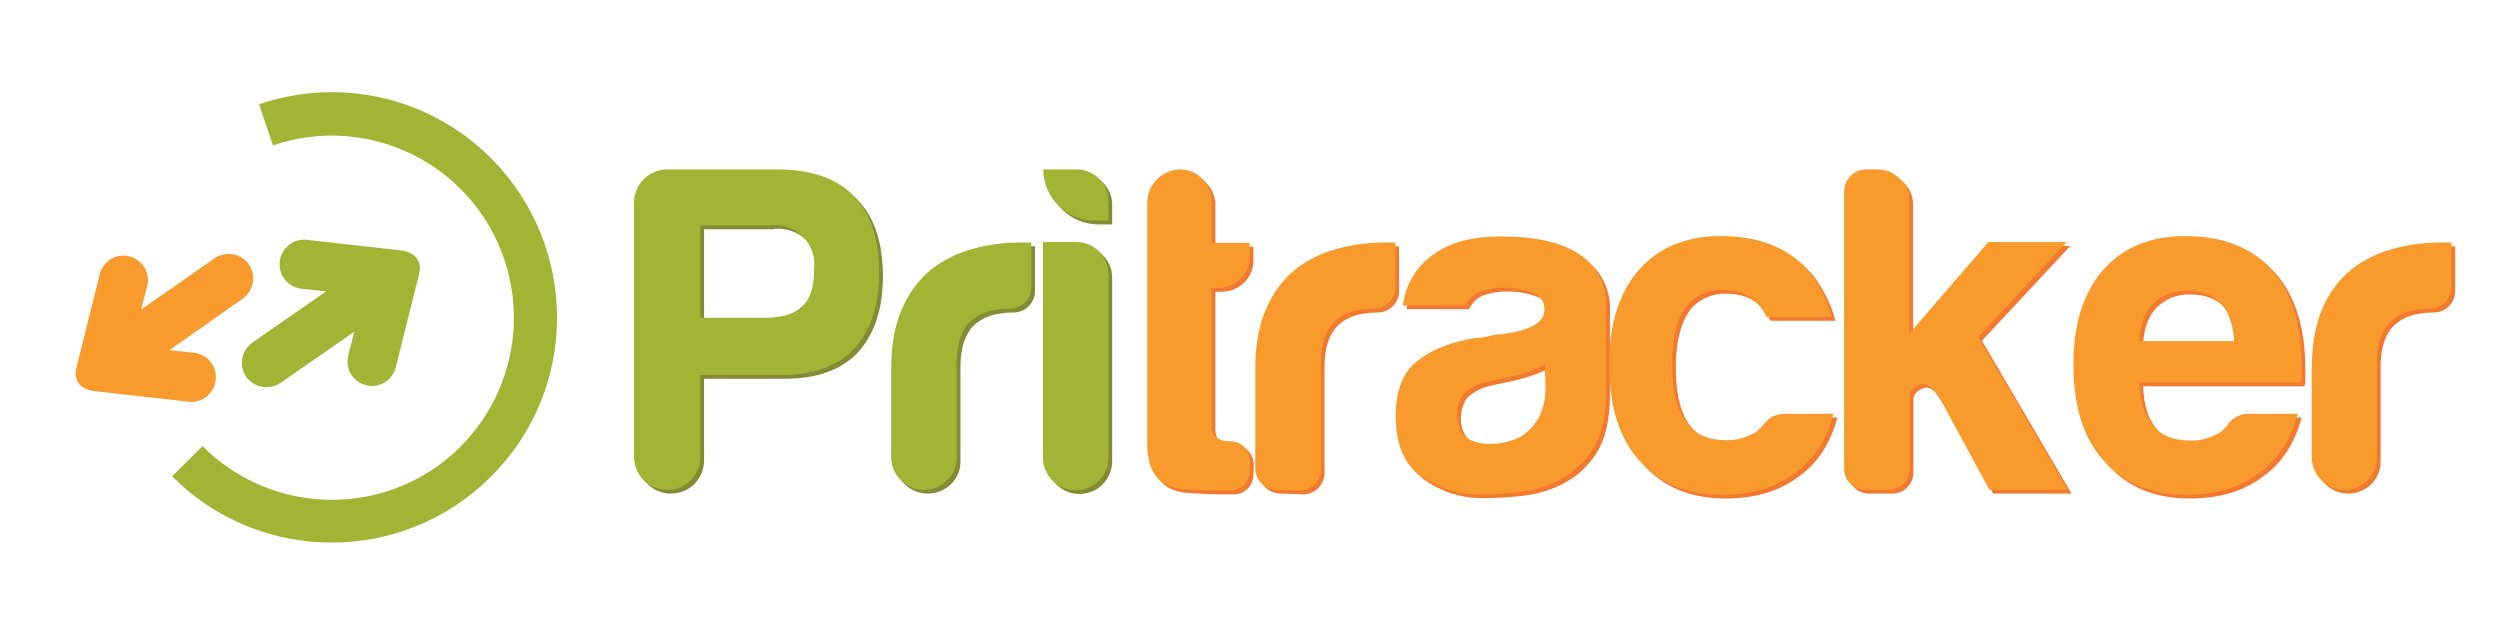
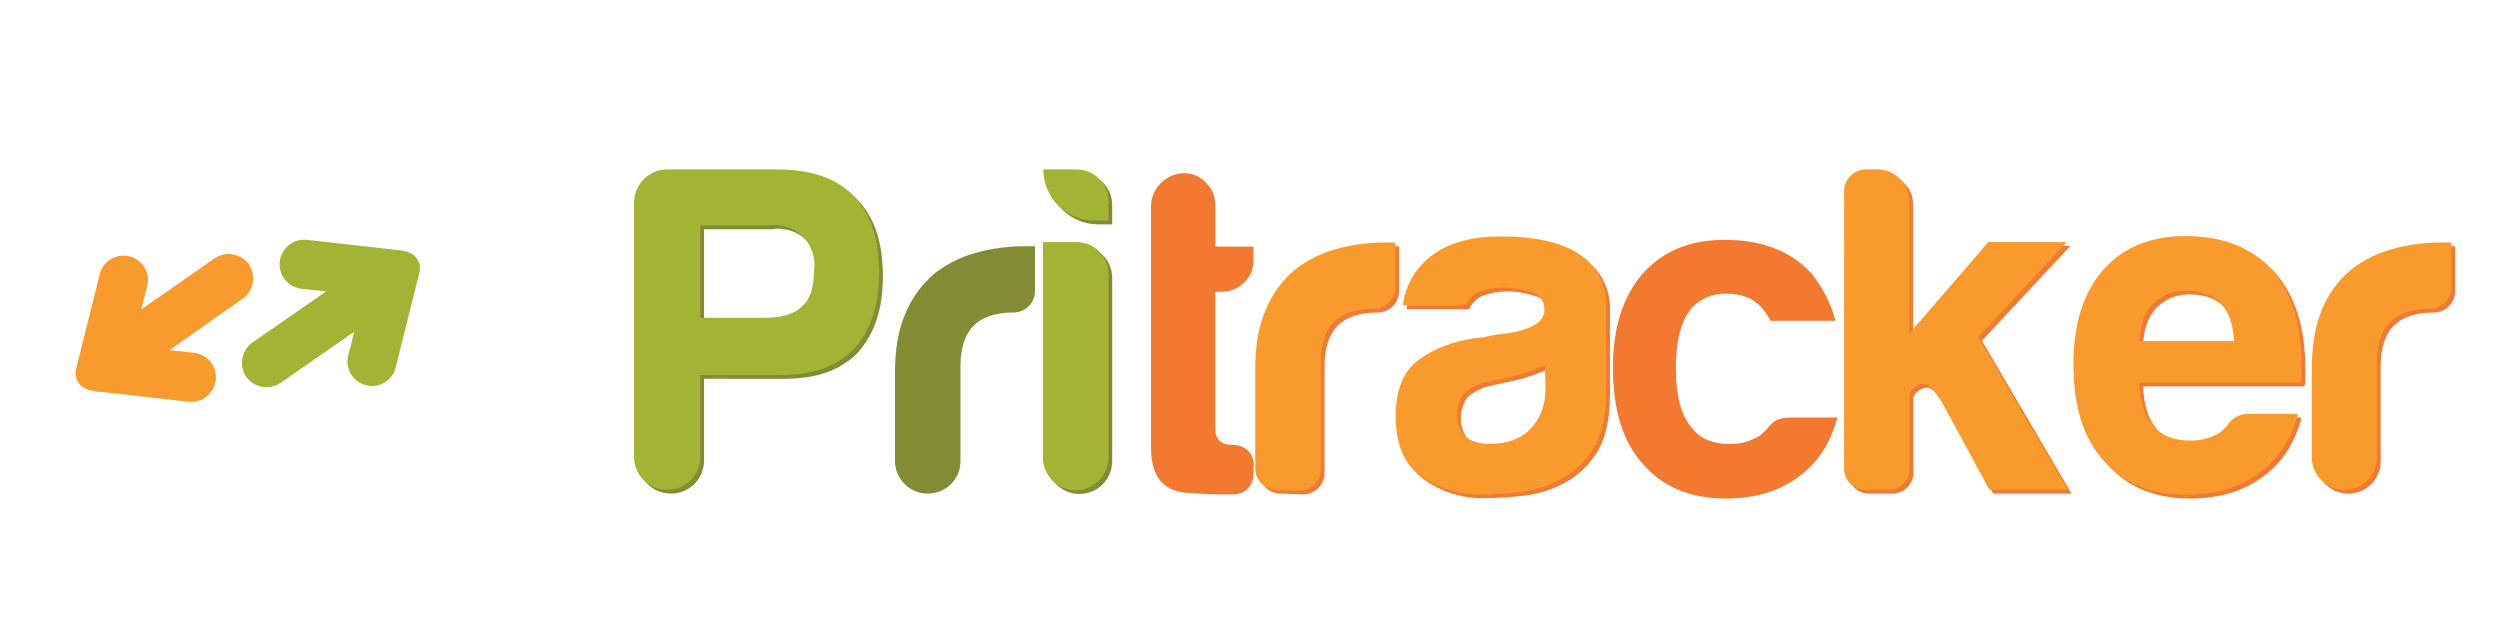
<svg xmlns="http://www.w3.org/2000/svg" version="1.1" id="Layer_1" x="0px" y="0px" viewBox="0 0 664 168" style="enable-background:new 0 0 664 168;" xml:space="preserve">
  <style type="text/css">
	.st0{fill:#838C34;}
	.st1{fill:#F47930;}
	.st2{fill:#A2B434;}
	.st3{fill:#F89B2C;}
</style>
  <title>pritracker</title>
  <path class="st0" d="M187,100.7v21.6c0,4.9-3.9,8.8-8.8,8.8c0,0,0,0,0,0l0,0c-4.9,0-8.8-3.9-8.8-8.8l0,0V54.9c0-4.9,3.9-8.9,8.8-8.9  c0,0,0.1,0,0.1,0h29c9.1,0,15.8,2.3,20.3,6.9c4.6,4.6,6.9,11.5,6.9,20.5c0,8.6-2.2,15.3-6.7,20.3c-4.5,4.6-10.9,6.9-19.3,6.9H187z   M187,85.4h17.1c4.6,0,7.9-1,9.9-3c2.1-1.8,3.2-4.9,3.2-9.4c0.9-5.8-3-11.2-8.8-12.1c-1.1-0.2-2.2-0.2-3.3,0H187V85.4z" />
  <path class="st0" d="M246.4,131.1c-4.8,0-8.7-3.9-8.7-8.7l0,0V99.2c0-6.4,0.9-11.8,2.9-16.2c1.7-4.1,4.4-7.7,7.8-10.5  c3.3-2.5,7-4.4,11-5.4c4.2-1.2,8.6-1.7,13-1.7h2.5v11.9c0,3.1-2.5,5.7-5.7,5.7l0,0l0,0c-4.8,0-8.3,1.2-10.6,3.5  c-2.3,2.3-3.5,5.9-3.5,10.9v25.2C255.1,127.3,251.2,131.1,246.4,131.1L246.4,131.1L246.4,131.1z" />
  <path class="st0" d="M278.1,46h8.9c4.6,0,8.4,3.8,8.4,8.4v5.2h-3.7C284.2,59.6,278.1,53.5,278.1,46L278.1,46z M278.1,65.3h8.9  c4.6,0,8.4,3.8,8.4,8.4v48.8c0,4.8-3.9,8.7-8.7,8.7l0,0l0,0c-4.8,0-8.7-3.9-8.7-8.7l0,0V65.3z" />
  <path class="st1" d="M332.9,126.1c0,2.9-2.3,5.2-5.2,5.2c-4,0.1-8.1-0.1-12.5-0.4c-6.4-0.5-9.5-4.5-9.5-12.1V54.9  c0-4.9,4-8.9,8.9-8.9l0,0l0,0c2.2,0,4.2,0.9,5.7,2.5c1.6,1.6,2.5,3.7,2.5,5.9v11.1h10.1V69c0.1,2.3-0.8,4.5-2.5,6.1  c-1.6,1.5-3.7,2.4-5.9,2.4h-1.7V114c0,2.8,1.6,4.2,5,4.2l0,0c2.9,0,5.2,2.3,5.2,5.2v0L332.9,126.1z" />
  <path class="st1" d="M340.1,131.1c-3.1,0-5.7-2.5-5.7-5.7l0,0V99.2c0-6.4,0.9-11.8,2.9-16.2c1.7-4.1,4.4-7.7,7.8-10.5  c3.3-2.5,7-4.4,11-5.4c4.2-1.2,8.6-1.7,13-1.7h2.5v11.9c0,3.1-2.5,5.7-5.7,5.7l0,0l0,0c-4.8,0-8.3,1.2-10.6,3.5  c-2.3,2.3-3.5,5.9-3.5,10.9v28.2c0,3.1-2.5,5.7-5.7,5.7l0,0L340.1,131.1z" />
  <path class="st1" d="M415.3,128.4c-3.4,1.8-7.2,2.9-11,3.3c-3.4,0.4-6.8,0.6-10.3,0.6c-5.6,0.1-11-1.6-15.6-4.8  c-4.5-3.2-6.7-8.6-6.7-16c0-6.9,2-11.9,6.1-14.9c4-3,9.2-5,15.5-5.9c1,0,2-0.1,3-0.4c1.1-0.3,2.5-0.5,4-0.6c7.3-1,10.9-3.1,10.9-6.4  c0-2.5-1.3-4.1-3.8-4.8c-2.3-0.7-4.7-1.1-7-1.1c-2.1,0-4.2,0.3-6.2,1c-1.8,0.6-3.2,2-4,3.7h-16.6c0.6-5,3.1-9.5,6.9-12.6  c4.5-3.8,10.8-5.7,19.1-5.7c9.2,0,16.2,1.6,20.8,4.7c4.7,3,7.4,8.3,7.2,13.9v22.5c0,6.6-1.2,11.8-3.6,15.5  C421.8,123.8,418.8,126.6,415.3,128.4z M411.3,98c-3.1,1.4-6.3,2.5-9.6,3.2l-5.6,1.2c-2.4,0.5-4.6,1.6-6.4,3.2  c-1.1,1.6-1.7,3.5-1.7,5.4c-0.1,2.2,0.7,4.3,2.2,5.9c1.5,1.3,3.6,2,6.4,2c4.6,0,8.3-1.3,10.9-4c2.6-2.7,4-6.3,4-10.9L411.3,98z" />
  <path class="st1" d="M475.7,110.9H488c-1.8,6.9-5.3,12.2-10.4,15.8c-5.1,3.8-11.5,5.7-19.3,5.7c-9.4,0-16.7-3.1-22-9.2  c-5.3-5.9-7.9-14.4-7.9-25.5c0-10.6,2.6-18.8,7.7-24.8c5.3-6.1,12.6-9.2,22-9.2c9.9,0,17.6,3,23,8.9c3,3.7,5.2,8,6.4,12.6h-17.3  c-0.6-1.4-1.5-2.6-2.5-3.7c-2.1-2.3-5.2-3.5-9.2-3.5c-3.3-0.1-6.5,1.1-8.9,3.5c-3,3.3-4.5,8.8-4.5,16.3s1.5,12.9,4.5,16.1  c2.1,2.7,5.4,4,9.7,4c2.5,0.1,5-0.5,7.2-1.7c0.5-0.2,1-0.5,1.4-0.9l1.4-1.4c0.6-0.8,1.2-1.4,2-2  C472.5,111.2,474.1,110.8,475.7,110.9z" />
  <path class="st1" d="M508.1,65.3v24.3l21-24.3h20.8l-23.5,25.2l23.8,40.6h-20.8l-12.1-22.3c-2.5-4.5-4.6-6.4-6.4-5.7  c-1.8,0.7-2.7,1.7-2.7,3v19.4c0,3.1-2.5,5.6-5.6,5.6h-6.2c-3.1,0-5.6-2.5-5.6-5.6V51.8c0-3.2,2.6-5.8,5.8-5.8h3.1  c2.2,0,4.4,0.9,5.9,2.5c1.6,1.5,2.5,3.5,2.5,5.7L508.1,65.3z" />
  <path class="st1" d="M598.9,110.9h12.4c-1.8,6.9-5.3,12.2-10.4,15.8c-5.1,3.8-11.5,5.7-19.3,5.7c-9.4,0-16.7-3.1-22-9.2  c-5.3-5.9-7.9-14.4-7.9-25.5c0-10.6,2.6-18.8,7.7-24.8c5.3-6.1,12.6-9.2,22-9.2c9.9,0,17.6,3,23,8.9c5.3,6.1,7.9,14.6,7.9,25.5v2.8  c0,0.6,0,1.2-0.3,1.7h-42.8c0.2,5.1,1.4,8.9,3.7,11.4c2.1,2.7,5.4,4,9.7,4c2.5,0.1,5-0.5,7.2-1.7c0.5-0.2,1-0.5,1.4-0.9l1.4-1.4  c0.4-0.8,1.1-1.5,1.9-2C595.7,111.2,597.3,110.8,598.9,110.9z M569.2,91.6h25.2c-0.3-4.5-1.5-7.8-3.5-9.9c-2.1-2.3-5.2-3.5-9.2-3.5  c-3.3-0.1-6.5,1.1-8.9,3.5C570.6,84,569.4,87.3,569.2,91.6z" />
  <path class="st1" d="M623.7,131.1c-4.8,0-8.7-3.9-8.7-8.7V99.2c0-6.4,0.9-11.8,2.8-16.2c1.7-4.1,4.4-7.7,7.8-10.5  c3.3-2.5,7-4.4,11-5.4c4.2-1.2,8.6-1.7,13-1.7h2.5v11.9c0,3.1-2.5,5.7-5.7,5.7l0,0l0,0c-4.8,0-8.3,1.2-10.6,3.5  c-2.3,2.3-3.5,5.9-3.5,10.9v25.2C632.3,127.3,628.5,131.1,623.7,131.1L623.7,131.1z" />
  <path class="st2" d="M186,99.7v21.6c0,4.9-3.9,8.8-8.8,8.8c0,0,0,0,0,0l0,0c-4.9,0-8.8-3.9-8.8-8.8l0,0V53.9c0-4.9,3.9-8.9,8.8-8.9  c0,0,0.1,0,0.1,0h29c9.1,0,15.8,2.3,20.3,6.9c4.6,4.6,6.9,11.5,6.9,20.5c0,8.6-2.2,15.3-6.7,20.3c-4.5,4.6-10.9,6.9-19.3,6.9H186z   M186,84.4h17.1c4.6,0,7.9-1,9.9-3c2.1-1.8,3.2-4.9,3.2-9.4c0.9-5.8-3-11.2-8.8-12.1c-1.1-0.2-2.2-0.2-3.3,0H186V84.4z" />
-   <path class="st2" d="M245.4,130.1c-4.8,0-8.7-3.9-8.7-8.7l0,0V98.2c0-6.4,0.9-11.8,2.9-16.2c1.7-4.1,4.4-7.7,7.8-10.5  c3.3-2.5,7-4.4,11-5.4c4.2-1.2,8.6-1.7,13-1.7h2.5v11.9c0,3.1-2.5,5.7-5.7,5.7l0,0l0,0c-4.8,0-8.3,1.2-10.6,3.5  c-2.3,2.3-3.5,5.9-3.5,10.9v25.2C254.1,126.3,250.2,130.1,245.4,130.1L245.4,130.1L245.4,130.1z" />
  <path class="st2" d="M277.1,45h8.9c4.6,0,8.4,3.8,8.4,8.4v5.2h-3.7C283.2,58.6,277.1,52.5,277.1,45L277.1,45z M277.1,64.3h8.9  c4.6,0,8.4,3.8,8.4,8.4v48.8c0,4.8-3.9,8.7-8.7,8.7l0,0l0,0c-4.8,0-8.7-3.9-8.7-8.7l0,0V64.3z" />
-   <path class="st3" d="M331.9,125.1c0,2.9-2.3,5.2-5.2,5.2c-4,0.1-8.1-0.1-12.5-0.4c-6.4-0.5-9.5-4.5-9.5-12.1V53.9  c0-4.9,4-8.9,8.9-8.9l0,0l0,0c2.2,0,4.2,0.9,5.7,2.5c1.6,1.6,2.5,3.7,2.5,5.9v11.1h10.1V68c0.1,2.3-0.8,4.5-2.5,6.1  c-1.6,1.5-3.7,2.4-5.9,2.4h-1.7V113c0,2.8,1.6,4.2,5,4.2l0,0c2.9,0,5.2,2.3,5.2,5.2v0L331.9,125.1z" />
  <path class="st3" d="M339.1,130.1c-3.1,0-5.7-2.5-5.7-5.7l0,0V98.2c0-6.4,0.9-11.8,2.9-16.2c1.7-4.1,4.4-7.7,7.8-10.5  c3.3-2.5,7-4.4,11-5.4c4.2-1.2,8.6-1.7,13-1.7h2.5v11.9c0,3.1-2.5,5.7-5.7,5.7l0,0l0,0c-4.8,0-8.3,1.2-10.6,3.5  c-2.3,2.3-3.5,5.9-3.5,10.9v28.2c0,3.1-2.5,5.7-5.7,5.7l0,0L339.1,130.1z" />
  <path class="st3" d="M414.3,127.4c-3.4,1.8-7.2,2.9-11,3.3c-3.4,0.4-6.8,0.6-10.3,0.6c-5.6,0.1-11-1.6-15.6-4.8  c-4.5-3.2-6.7-8.6-6.7-16c0-6.9,2-11.9,6.1-14.9c4-3,9.2-5,15.5-5.9c1,0,2-0.1,3-0.4c1.1-0.3,2.5-0.5,4-0.6c7.3-1,10.9-3.1,10.9-6.4  c0-2.5-1.3-4.1-3.8-4.8c-2.3-0.7-4.7-1.1-7-1.1c-2.1,0-4.2,0.3-6.2,1c-1.8,0.6-3.2,2-4,3.7h-16.6c0.6-5,3.1-9.5,6.9-12.6  c4.5-3.8,10.8-5.7,19.1-5.7c9.2,0,16.2,1.6,20.8,4.7c4.7,3,7.4,8.3,7.2,13.9v22.5c0,6.6-1.2,11.8-3.6,15.5  C420.8,122.8,417.8,125.6,414.3,127.4z M410.3,97c-3.1,1.4-6.3,2.5-9.6,3.2l-5.6,1.2c-2.4,0.5-4.6,1.6-6.4,3.2  c-1.1,1.6-1.7,3.5-1.7,5.4c-0.1,2.2,0.7,4.3,2.2,5.9c1.5,1.3,3.6,2,6.4,2c4.6,0,8.3-1.3,10.9-4c2.6-2.7,4-6.3,4-10.9L410.3,97z" />
-   <path class="st3" d="M474.7,109.9H487c-1.8,6.9-5.3,12.2-10.4,15.8c-5.1,3.8-11.5,5.7-19.3,5.7c-9.4,0-16.7-3.1-22-9.2  c-5.3-5.9-7.9-14.4-7.9-25.5c0-10.6,2.6-18.8,7.7-24.8c5.3-6.1,12.6-9.2,22-9.2c9.9,0,17.6,3,23,8.9c3,3.7,5.2,8,6.4,12.6h-17.3  c-0.6-1.4-1.5-2.6-2.5-3.7c-2.1-2.3-5.2-3.5-9.2-3.5c-3.3-0.1-6.5,1.1-8.9,3.5c-3,3.3-4.5,8.8-4.5,16.3s1.5,12.9,4.5,16.1  c2.1,2.7,5.4,4,9.7,4c2.5,0.1,5-0.5,7.2-1.7c0.5-0.2,1-0.5,1.4-0.9l1.4-1.4c0.6-0.8,1.2-1.4,2-2  C471.5,110.2,473.1,109.8,474.7,109.9z" />
  <path class="st3" d="M507.1,64.3v24.3l21-24.3h20.8l-23.5,25.2l23.8,40.6h-20.8l-12.1-22.3c-2.5-4.5-4.6-6.4-6.4-5.7  c-1.8,0.7-2.7,1.7-2.7,3v19.4c0,3.1-2.5,5.6-5.6,5.6h-6.2c-3.1,0-5.6-2.5-5.6-5.6V50.8c0-3.2,2.6-5.8,5.8-5.8h3.1  c2.2,0,4.4,0.9,5.9,2.5c1.6,1.5,2.5,3.5,2.5,5.7L507.1,64.3z" />
  <path class="st3" d="M597.9,109.9h12.4c-1.8,6.9-5.3,12.2-10.4,15.8c-5.1,3.8-11.5,5.7-19.3,5.7c-9.4,0-16.7-3.1-22-9.2  c-5.3-5.9-7.9-14.4-7.9-25.5c0-10.6,2.6-18.8,7.7-24.8c5.3-6.1,12.6-9.2,22-9.2c9.9,0,17.6,3,23,8.9c5.3,6.1,7.9,14.6,7.9,25.5v2.8  c0,0.6,0,1.2-0.3,1.7h-42.8c0.2,5.1,1.4,8.9,3.7,11.4c2.1,2.7,5.4,4,9.7,4c2.5,0.1,5-0.5,7.2-1.7c0.5-0.2,1-0.5,1.4-0.9l1.4-1.4  c0.4-0.8,1.1-1.5,1.9-2C594.7,110.2,596.3,109.8,597.9,109.9z M568.2,90.6h25.2c-0.3-4.5-1.5-7.8-3.5-9.9c-2.1-2.3-5.2-3.5-9.2-3.5  c-3.3-0.1-6.5,1.1-8.9,3.5C569.6,83,568.4,86.3,568.2,90.6z" />
  <path class="st3" d="M622.7,130.1c-4.8,0-8.7-3.9-8.7-8.7V98.2c0-6.4,0.9-11.8,2.8-16.2c1.7-4.1,4.4-7.7,7.8-10.5  c3.3-2.5,7-4.4,11-5.4c4.2-1.2,8.6-1.7,13-1.7h2.5v11.9c0,3.1-2.5,5.7-5.7,5.7l0,0l0,0c-4.8,0-8.3,1.2-10.6,3.5  c-2.3,2.3-3.5,5.9-3.5,10.9v25.2C631.3,126.3,627.5,130.1,622.7,130.1L622.7,130.1z" />
-   <path class="st2" d="M72.5,38.6c25.3-8.6,52.8,4.9,61.4,30.2c8.6,25.3-4.9,52.8-30.2,61.4c-17.5,5.9-36.8,1.4-49.9-11.7l-8.1,8  c23.3,23.4,61.1,23.5,84.6,0.2s23.5-61.1,0.2-84.6c-16.1-16.2-40-21.8-61.7-14.4L72.5,38.6z" />
  <path class="st2" d="M94.1,88.1l-19.6,13.6c-3,2-7,1.3-9.1-1.6l0,0c-2-3-1.3-7,1.6-9.1l19.6-13.6l-6.5-0.7c-3.6-0.4-6.2-3.6-5.8-7.2  l0,0c0.4-3.6,3.6-6.2,7.2-5.8l24.9,2.8c3.9,0.4,5.8,3,4.9,6.3l-6.2,24.8c-0.9,3.5-4.4,5.6-7.9,4.7l0,0c-3.5-0.9-5.6-4.4-4.7-7.9  L94.1,88.1z" />
  <path class="st3" d="M37.5,82.2L57,68.6c3-2,7-1.3,9.1,1.6l0,0c2,3,1.3,7-1.6,9.1L45,93l6.5,0.7c3.6,0.4,6.2,3.6,5.8,7.2l0,0  c-0.4,3.6-3.6,6.2-7.2,5.8l-24.9-2.8c-3.9-0.4-5.8-3-4.9-6.3l6.2-24.8c0.9-3.5,4.4-5.6,7.9-4.7l0,0c3.5,0.9,5.6,4.4,4.7,7.9  L37.5,82.2z" />
</svg>